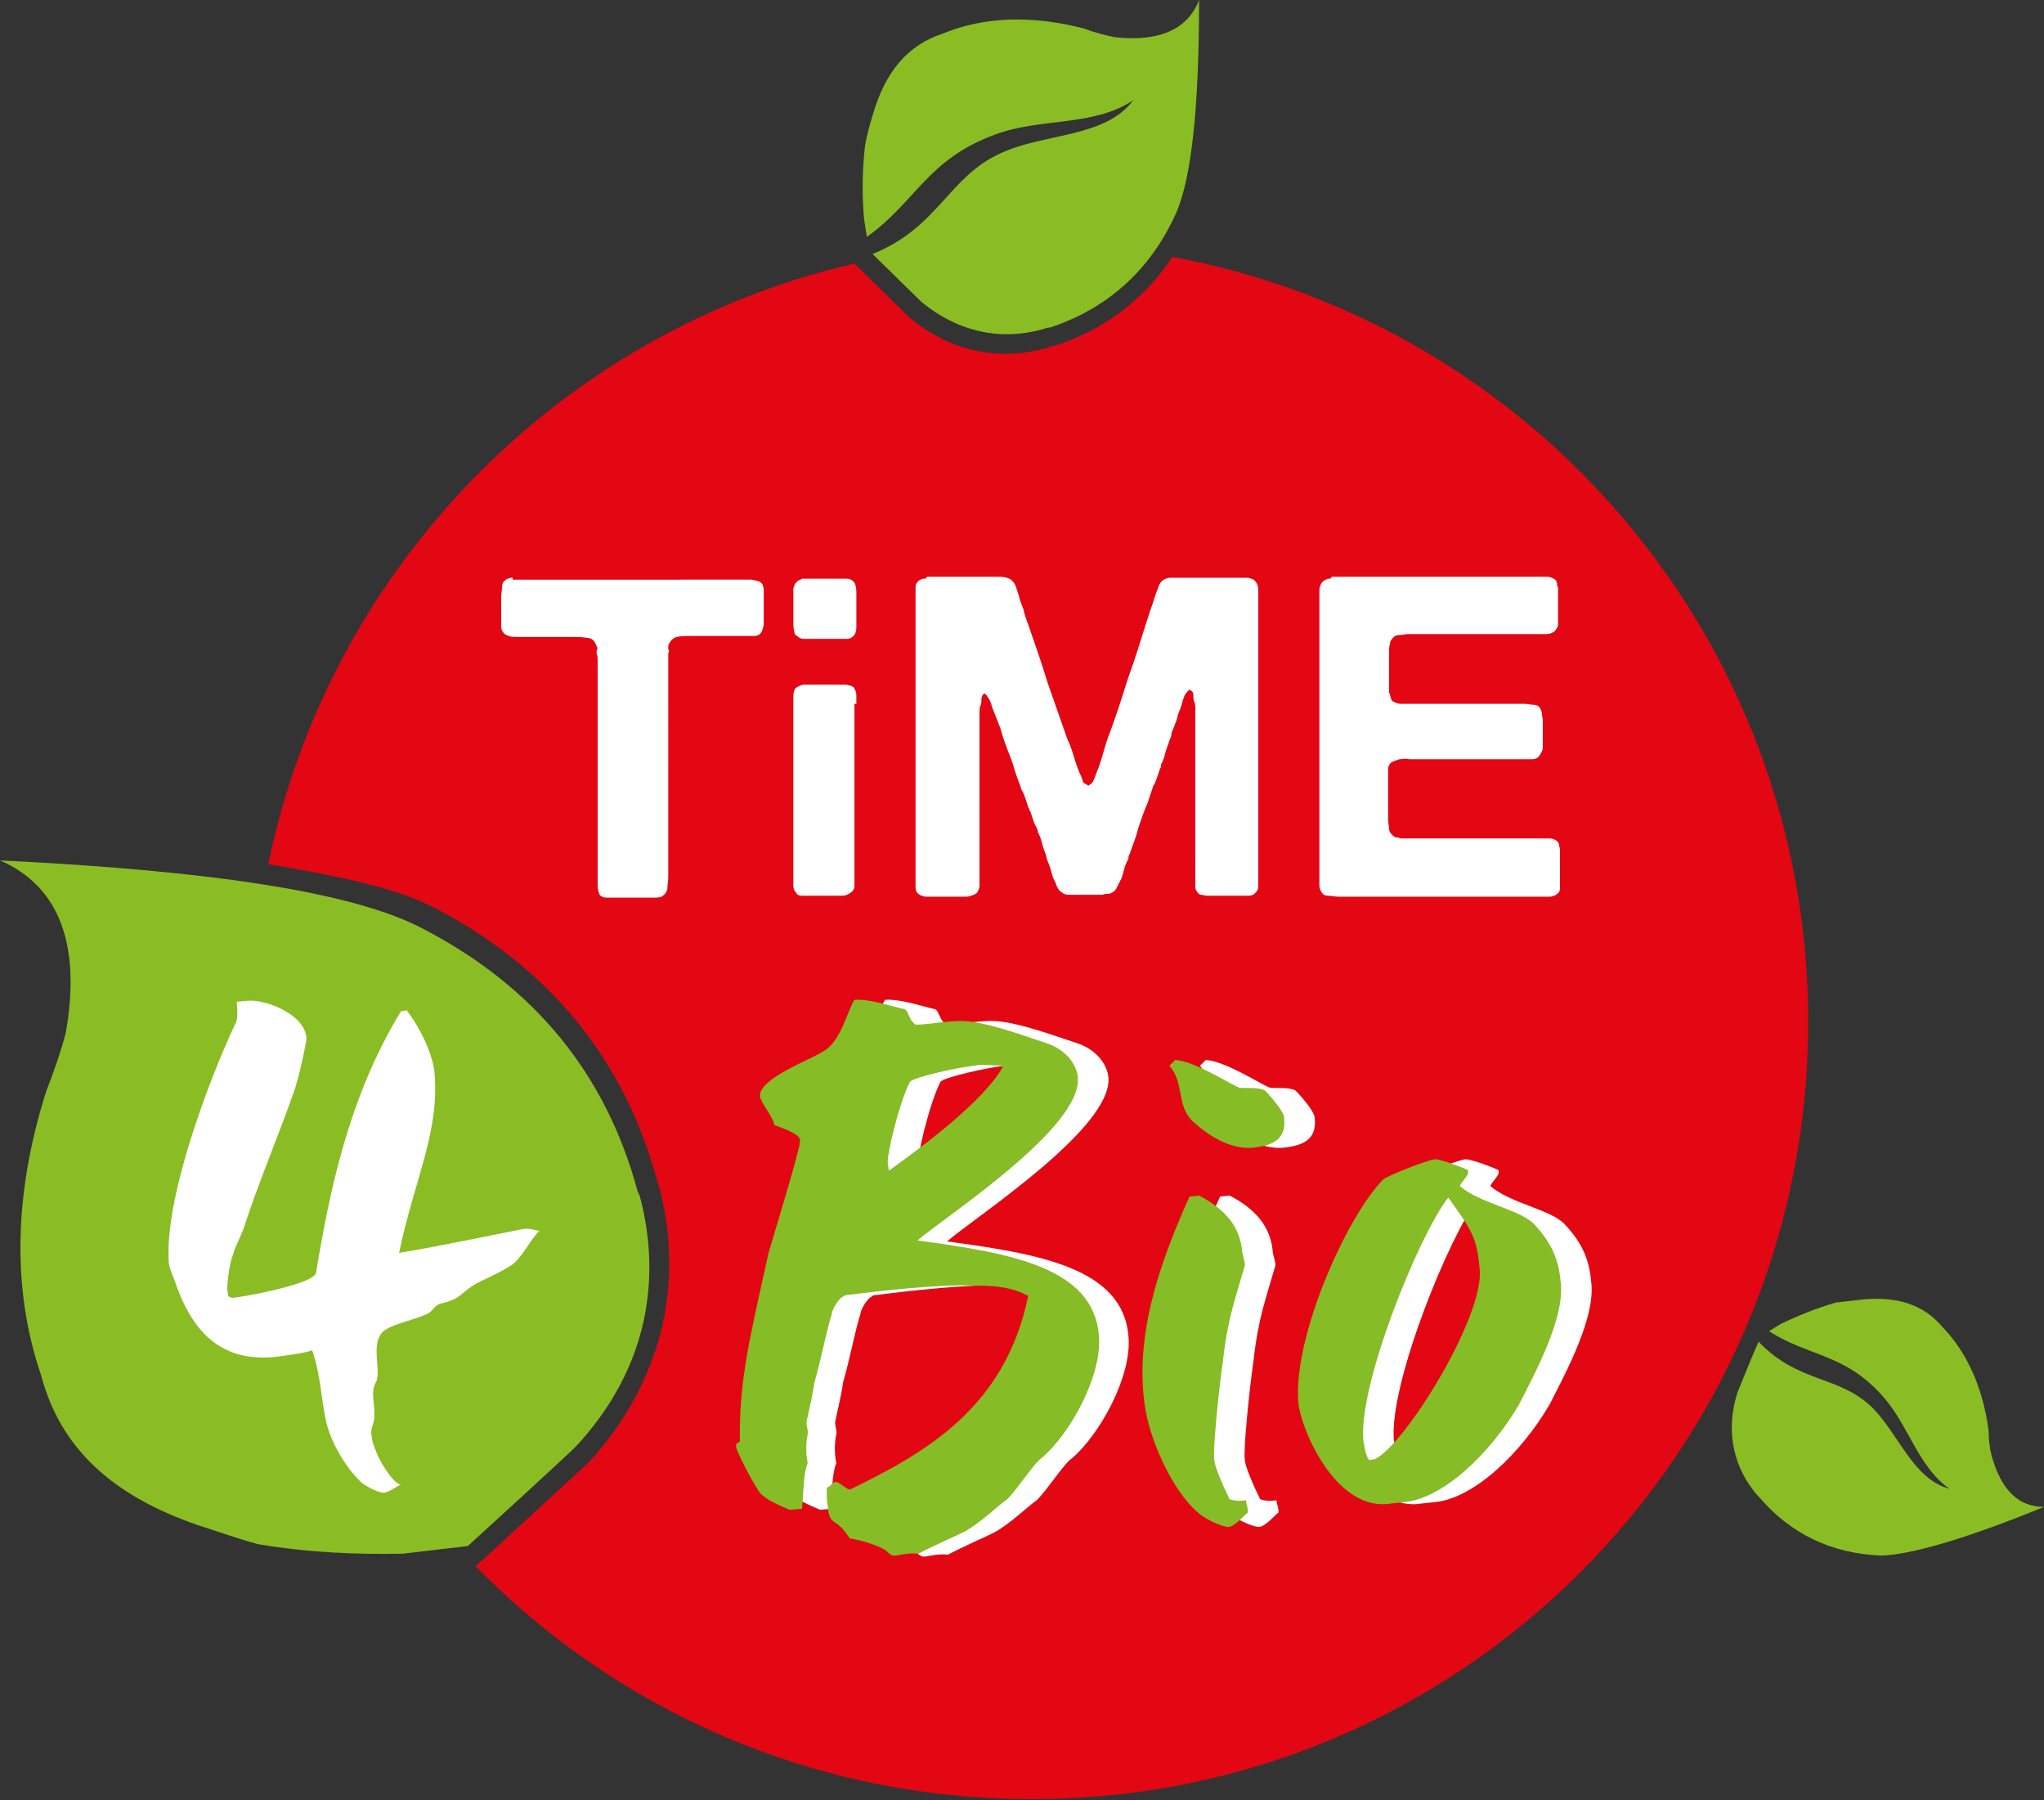
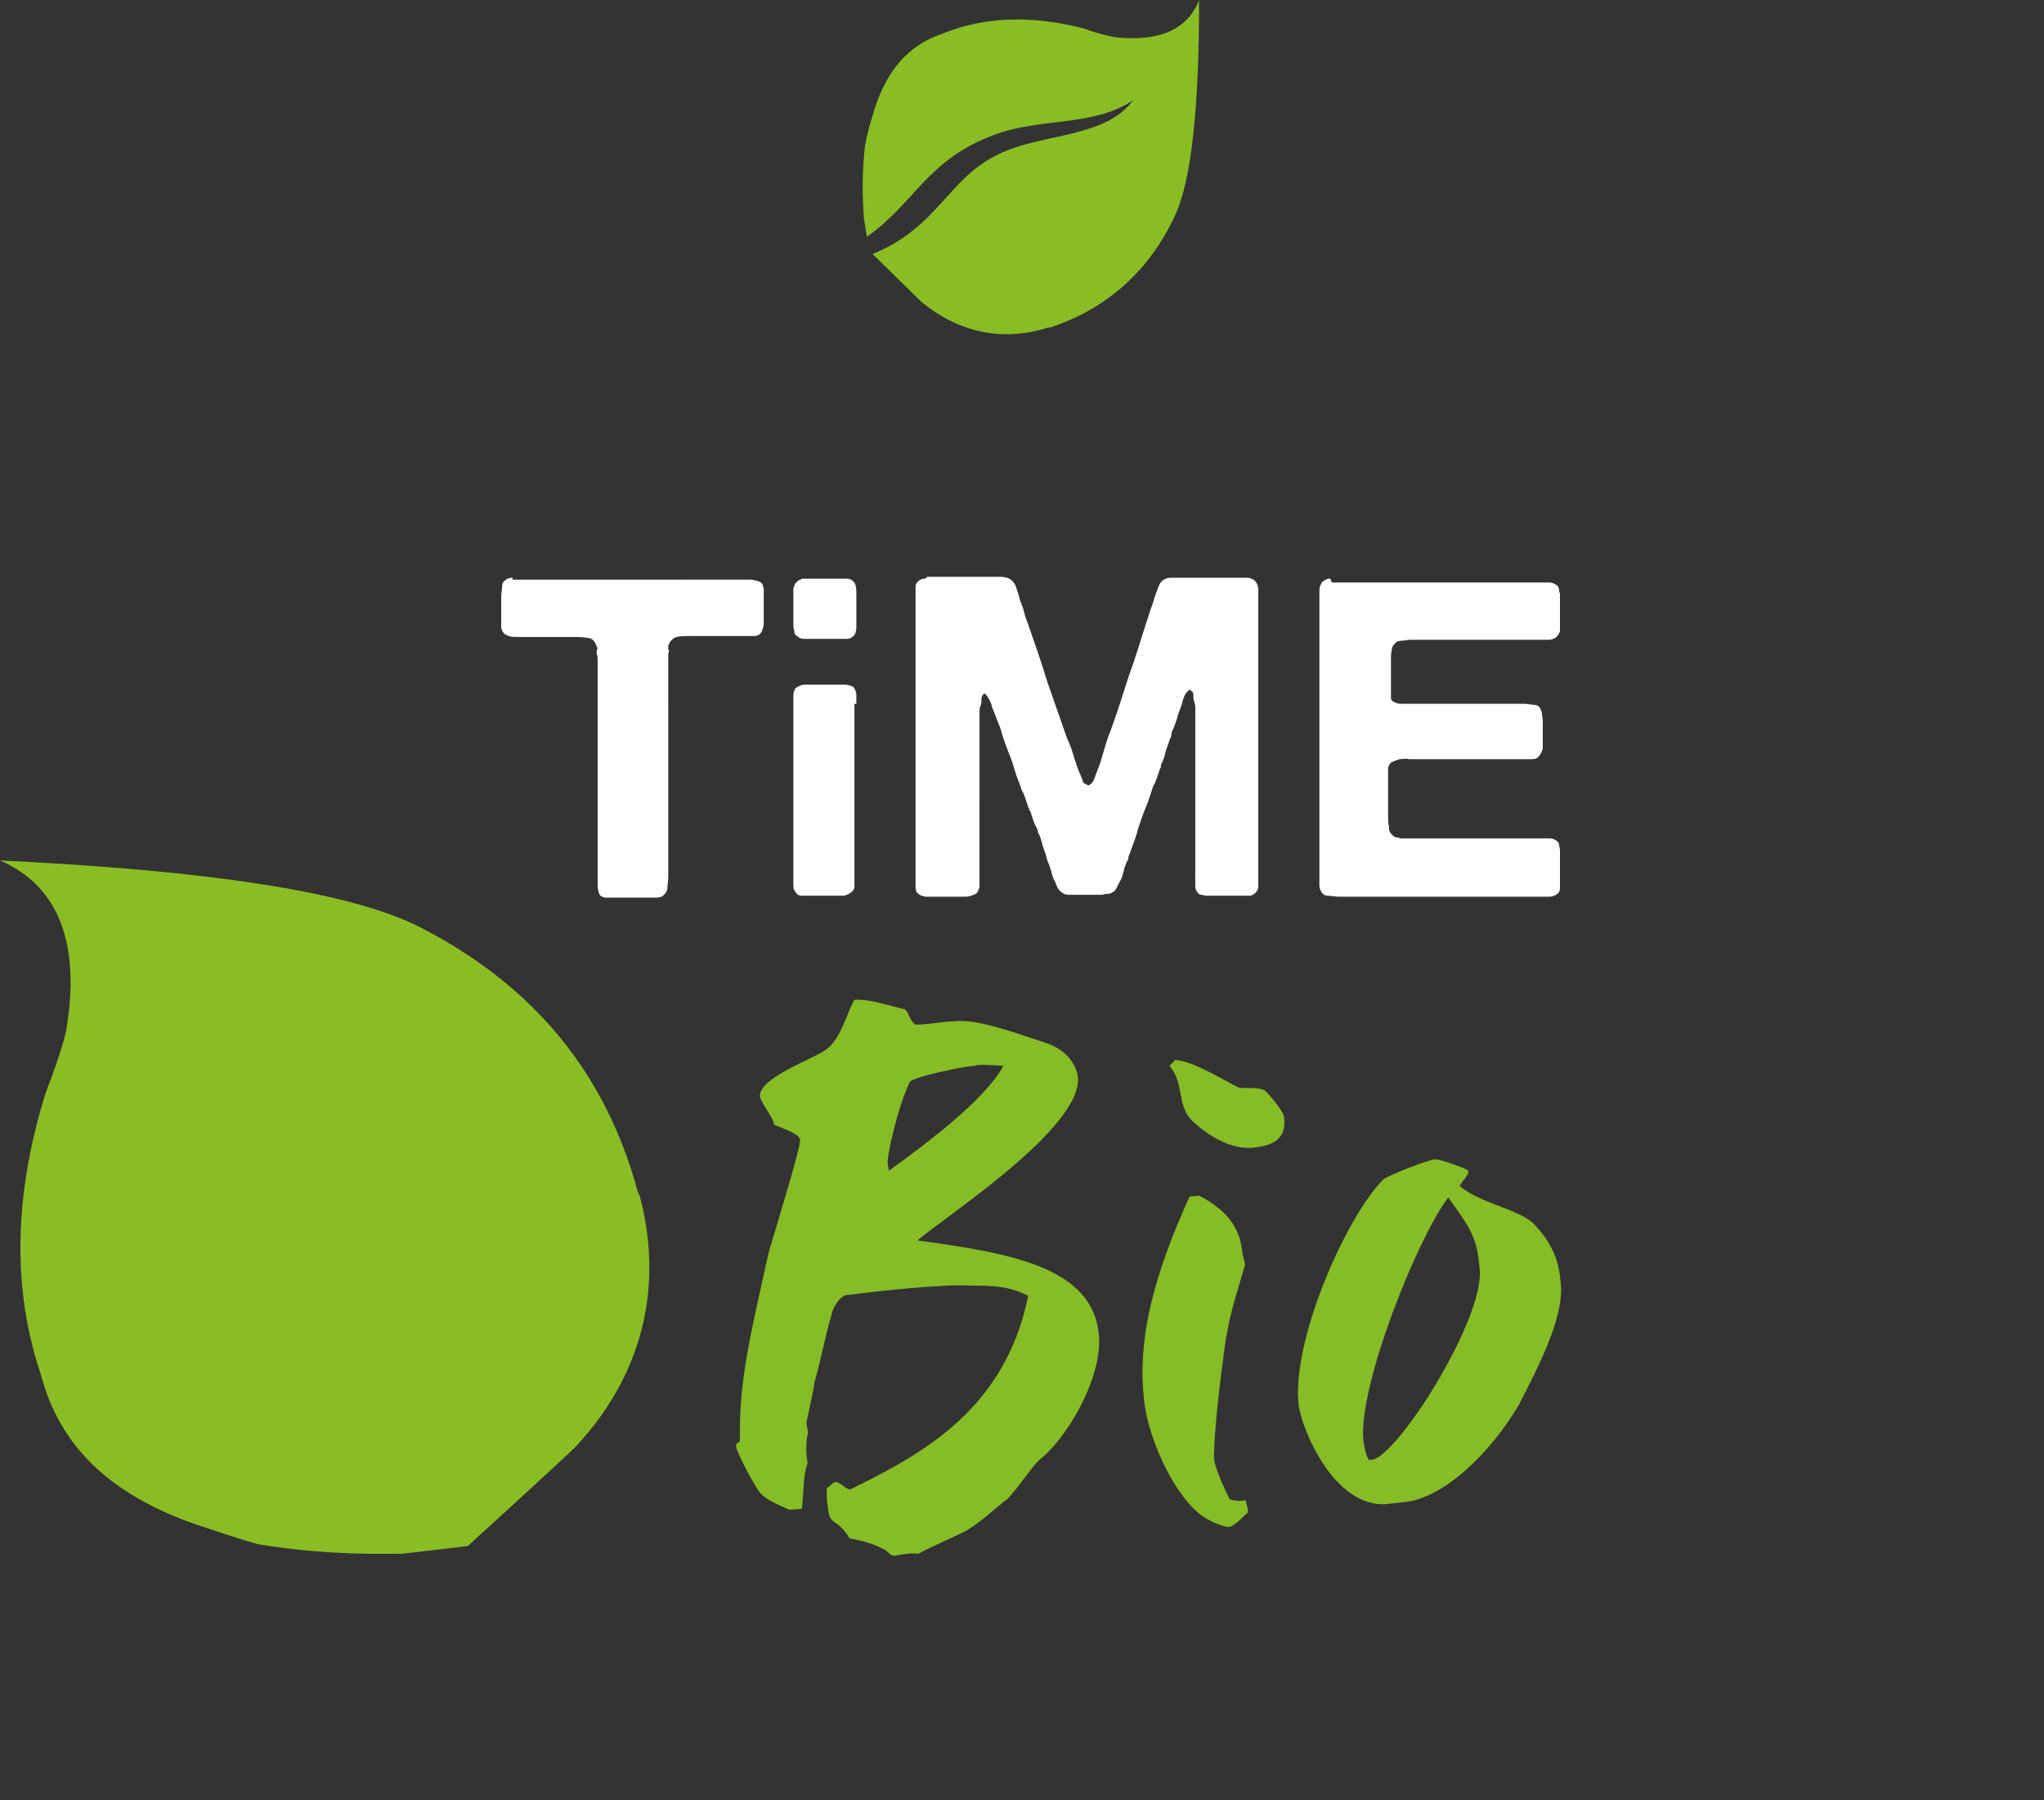
<svg xmlns="http://www.w3.org/2000/svg" id="Layer_1" x="0px" y="0px" viewBox="0 0 214.1 188.5" style="enable-background:new 0 0 214.1 188.5;" xml:space="preserve">
  <rect x="0" y="0" width="214.1" height="188.5" fill="#333333" stroke="none" />
  <style type="text/css">	.st0{fill:#E30613;}	.st1{fill:#FFFFFF;}	.st2{fill:#86BC25;}	.st3{fill:#8ABD24;}</style>
-   <path class="st0" d="M26.5,107c0,19.5,6.9,37.5,18.3,51.5l2.3-0.3c2.1-1.9,8.2-7.5,10.2-9.4c7.6-8.4,7.3-17,5.8-22.9l-0.1-0.2  c-3-11.3-10-19.8-20.7-25.3c-3.2-1.7-8.3-3-15.2-4.1C26.7,99.8,26.5,103.4,26.5,107 M119.3,26.3c-3.7-0.5-7.5-0.8-11.3-0.8  c-5,0-9.9,0.5-14.7,1.3c1.4,1.3,3.3,3.2,4,4c4.5,3.7,9.1,3.4,12,2.4l0.1,0C113.5,31.9,116.8,29.6,119.3,26.3 M189.4,107  c0-39.9-28.7-73.1-66.6-80.1c-3,4.5-7.1,7.6-12.3,9.3l-0.1,0c-5.4,1.8-10.8,0.7-15.2-3l-0.1-0.1c-1.2-1.2-5.6-5.5-5.6-5.5l0,0  c-30.8,7.1-55,31.8-61.4,62.9c6.9,1.1,13,2.5,16.2,4c0.3,0.1,0.6,0.3,0.9,0.4c12.3,6.3,20.3,16.1,23.7,29l0.1,0.2  c2.8,10.5,0.2,20.7-7.2,28.9l-0.2,0.2c-2.4,2.2-11.1,10.2-11.1,10.2l-0.7,0.6c14.8,15.1,35.4,24.4,58.2,24.4  C153,188.5,189.4,152,189.4,107" />
-   <path class="st1" d="M158.2,133c0.4,5-7.9,18.4-11,19.8l-0.6,0.1c-0.4-0.6-0.5-1.5-0.6-2.1c-0.5-5.9,5.8-21.4,8.9-25.4  C157.4,129,157.9,129.7,158.2,133 M166.7,134.5c-0.2-2.4-0.8-4.2-2.9-6.4c-1.6-1.5-5.6-2.1-7.7-3.9c0.2-0.5,1.2-1.3,0.8-1.7  c-0.4-0.2-2.7-1.1-3.4-1.1c-0.9,0.1-4.9,1.7-5.4,2.1c-3.8,3.8-9.5,16.5-8.9,23.4c0.2,2.5,3.7,11.1,9.3,10.6c0.7-0.1,1-0.1,1.8-0.2  c4.1-0.4,9-5.1,12-10.2C164.2,143.4,167,138.1,166.7,134.5 M137.7,117c0-0.5-1.2-2-2-2.8c-0.7-0.4-2.1-0.2-2.7-0.3  c-1-0.4-4.7-2.8-6.7-2.9l-0.6,0.6c1.6,1.9,0.7,4.1,2.4,5.8c2.2,2,4.3,2.9,6.2,2.8C136.4,120,138,119.4,137.7,117 M133.3,130.9  c-0.2-1.7-1-3.9-4.5-5.7l-1,0.1c-3.3,7.3-5.7,14.6-4.7,21.8c0.4,3.2,2.7,8.9,5.7,11.4c0.7,0.6,2.4,1.4,3.1,1.4  c0.7-0.1,1.6-1.2,2-1.5c0.1-0.3-0.2-1-0.2-1.3c-0.5,0.1-1.1,0.1-1.7-0.1c-0.7-1.4-1.6-3.5-1.6-4.1c-0.2-0.6,0.4-7,0.9-10.4  c0.5-4.5,1.3-6.5,2.3-10C133.6,132,133.3,131.4,133.3,130.9 M108.3,111.6c-1.9,3.6-8.4,8.4-12,11l-0.1-0.7c-0.2-0.6,1.1-6.2,2.3-8.6  c0.3-0.5,5.4-1.6,6.8-1.7C105.9,111.4,107.4,111.6,108.3,111.6 M116.1,112.8c-0.1-1-0.9-2.8-3.4-3.6c-2.7-0.9-5.5-1.9-7.7-2.2  c-2-0.3-4.1,0.3-5.9,0.3c-0.7-0.5-0.7-1.3-1.1-1.6c-1.7-0.4-3.7-1.1-5.3-1c-0.8,1.3-1.4,4.2-3.1,5.3c-1.5,1-6.9,2.9-6.8,4.8  c0.1,0.7,1.4,2.2,1.5,3c1.3,0.5,2.7,1,2.7,1.6c0.1,0.6-2.2,8.1-3.3,11.8c-1.9,8.7-3.1,13.2-3,19.7c-0.1,0.3-0.4,0-0.4,0.6  c0.1,0.6,1.5,3.3,2.4,4.7c0.7,0.9,2.3,1.5,3.2,1.9l1.1-0.1c0.2-1.7,0.1-3.5,0.6-4.8c-0.2-0.9-0.2-2.1,0-3c0.1-0.4-0.2-1-0.1-1.4  c0.3-1.4,0.7-3.1,0.8-4c0.7-2.4,1.3-5.6,1.8-7.1c0.1-0.7,0.6-1.4,1-1.8c0.3-0.1,0.2-0.3,0.8-0.3c0.7-0.1,7.8-1,11.8-1  c2.3,0.1,4.5-0.2,7,1.1c-2.3,11.9-10.6,16.5-18.6,20.4c-0.6-0.2-1.1-0.9-1.6-0.8c-0.3,0.2-0.5,0.5-0.8,0.6c0,1,0,1.4,0.1,1.9  c0.2,2.3,0.8,1,2.3,3.4c1.3,0.2,2.8,0.7,3.5,1.1c0.4,0.1,0.7,0.8,1.3,0.7c0.7-0.1,1.4-0.3,2.4-0.2c1.7-0.9,3.6-1.7,4.8-2.3  c1.7-0.9,3.6-2.8,4.5-3.4c1.2-1.2,2.8-3.8,3.7-4.4c2.9-2.5,6.3-8.6,5.9-12.8c-0.6-7.1-9.3-8.6-19-9.9  C102.2,127.4,116.6,118.1,116.1,112.8" />
  <path class="st2" d="M155,133c0.4,5-7.9,18.4-11,19.8l-0.6,0.1c-0.4-0.6-0.5-1.5-0.6-2.1c-0.5-5.9,5.8-21.4,8.9-25.4  C154.3,129,154.7,129.7,155,133 M163.5,134.5c-0.2-2.4-0.8-4.2-2.9-6.4c-1.6-1.5-5.6-2.1-7.7-3.9c0.2-0.5,1.2-1.3,0.8-1.7  c-0.4-0.2-2.7-1.1-3.4-1.1c-0.9,0.1-4.9,1.7-5.4,2.1c-3.8,3.8-9.5,16.5-8.9,23.4c0.2,2.5,3.7,11.1,9.3,10.6c0.7-0.1,1-0.1,1.8-0.2  c4.1-0.4,9-5.1,12-10.2C161,143.4,163.8,138.1,163.5,134.5 M134.5,117c0-0.5-1.2-2-2-2.8c-0.7-0.4-2.1-0.2-2.7-0.3  c-1-0.4-4.7-2.8-6.7-2.9l-0.6,0.6c1.6,1.9,0.7,4.1,2.4,5.8c2.2,2,4.3,2.9,6.2,2.8C133.2,120,134.8,119.4,134.5,117 M130.1,130.9  c-0.2-1.7-1-3.9-4.5-5.7l-1,0.1c-3.3,7.3-5.7,14.6-4.7,21.8c0.4,3.2,2.7,8.9,5.7,11.4c0.7,0.6,2.4,1.4,3.1,1.4  c0.7-0.1,1.6-1.2,2-1.5c0.1-0.3-0.2-1-0.2-1.3c-0.5,0.1-1.1,0.1-1.7-0.1c-0.7-1.4-1.6-3.5-1.6-4.1c-0.2-0.6,0.4-7,0.9-10.4  c0.5-4.5,1.3-6.5,2.3-10C130.4,132,130.1,131.4,130.1,130.9 M105.1,111.6c-1.9,3.6-8.4,8.4-12,11l-0.1-0.7c-0.2-0.6,1.1-6.2,2.3-8.6  c0.3-0.5,5.4-1.6,6.8-1.7C102.7,111.4,104.2,111.6,105.1,111.6 M112.9,112.8c-0.1-1-0.9-2.8-3.4-3.6c-2.7-0.9-5.5-1.9-7.7-2.2  c-2-0.3-4.1,0.3-5.9,0.3c-0.7-0.5-0.7-1.3-1.1-1.6c-1.7-0.4-3.7-1.1-5.3-1c-0.8,1.3-1.4,4.2-3.1,5.3c-1.5,1-6.9,2.9-6.8,4.8  c0.1,0.7,1.4,2.2,1.5,3c1.3,0.5,2.7,1,2.7,1.6c0.1,0.6-2.2,8.1-3.3,11.8c-1.9,8.7-3.1,13.2-3,19.7c-0.1,0.3-0.4,0-0.4,0.6  c0.1,0.6,1.5,3.3,2.4,4.7c0.7,0.9,2.3,1.5,3.2,1.9L84,158c0.2-1.7,0.1-3.5,0.6-4.8c-0.2-0.9-0.2-2.1,0-3c0.1-0.4-0.2-1-0.1-1.4  c0.3-1.4,0.7-3.1,0.8-4c0.7-2.4,1.3-5.6,1.8-7.1c0.1-0.7,0.6-1.4,1-1.8c0.3-0.1,0.2-0.3,0.8-0.3c0.7-0.1,7.8-1,11.8-1  c2.3,0.1,4.5-0.2,7,1.1C105.3,147.4,97,152.1,89,156c-0.6-0.2-1.1-0.9-1.6-0.8c-0.3,0.2-0.5,0.5-0.8,0.6c0,1,0,1.4,0.1,1.9  c0.2,2.3,0.8,1,2.3,3.4c1.3,0.2,2.8,0.7,3.5,1.1c0.4,0.1,0.7,0.8,1.3,0.7c0.7-0.1,1.4-0.3,2.4-0.2c1.7-0.9,3.6-1.7,4.8-2.3  c1.7-0.9,3.6-2.8,4.5-3.4c1.2-1.2,2.8-3.8,3.7-4.4c2.9-2.5,6.3-8.6,5.9-12.8c-0.6-7.1-9.3-8.6-19-9.9  C99,127.4,113.4,118.1,112.9,112.8" />
  <path class="st3" d="M6.9,108.1c1.6-9.2-0.7-15.3-6.9-18c22.6,1.1,37.1,3.4,44.2,7.1c11.8,6.1,19.3,15.3,22.6,27.6l0.1,0.2l0.1,0.2  c2.2,8.2,1.2,17.8-6.7,26.3c-2.4,2.3-11.3,10.4-11.3,10.4l-6.8,0.8c-4.7,0.1-9.8-0.1-15.2-1c-2.2-0.6-4.4-1.4-6.3-2  c-9-3.1-14.4-8.1-16.4-15.7c-3.1-9.1-2.8-19.1,0.5-29.6C5.6,112.3,6.4,110.1,6.9,108.1" />
  <path class="st3" d="M125.6,0c-1.2,3.1-4.2,4.4-8.8,3.9c-1-0.2-2.2-0.5-3.2-0.9c-5.4-1.4-10.4-1.3-14.8,0.5c-3.7,1.2-6.1,4-7.4,8.6  c-0.3,0.9-0.6,2.1-0.8,3.2c-0.3,2.7-0.3,5.2-0.1,7.6l0.3,1.9c5.1-3.6,6.3-8.1,13.4-10.7c4.8-1.8,10.3-0.8,14.5-3.6  c-3,4-9.4,3.4-14,5.6c-5.4,2.5-6.4,7.7-13.3,10.5c1.1,1.1,4.1,4,5.1,5c4.5,3.7,9.3,4,13.3,2.7l0.1,0l0.1,0c6-2,10.5-6,13.2-12  C124.8,18.6,125.6,11.3,125.6,0" />
-   <path class="st3" d="M214.1,157.8c-2.7,0-4.5-1.8-5.5-5.4c-0.2-0.8-0.3-1.7-0.3-2.6c-0.6-4.4-2.2-8.1-4.8-10.8  c-2-2.4-4.8-3.3-8.6-2.9c-0.8,0.1-1.7,0.2-2.6,0.3c-2.1,0.6-4,1.4-5.7,2.2l-1.3,0.8c4.2,2.7,7.9,2.3,11.9,6.8c2.7,3,3.7,7.4,7,9.7  c-3.9-1-5.4-6-8.3-8.7c-3.5-3.2-7.6-2.4-11.7-6.7c-0.5,1.1-1.8,4.3-2.2,5.3c-1.4,4.4-0.2,8.1,2,10.7l0.1,0.1l0.1,0.1  c3.3,3.9,7.6,6,12.9,6.2C200.1,162.8,205.8,161.2,214.1,157.8" />
-   <path class="st1" d="M56.5,128.9c-0.5-0.1-1.1-0.3-1.7-0.2c-0.6,0.1-9.2,1.9-13,2.5c1.6-7.7,4.3-12.7,3.7-19  c-0.2-1.7-1.3-4.3-2.9-6.4l-0.6,0.1c-5.5,9-7.5,19-8.9,27.4c-0.2,1.1-7,2.4-8,2.5c-0.6,0.1-0.9,0.2-1.2-0.1l-0.1-0.7  c0-0.6,0.2-2.6,0.6-3.6c0.2-0.8,0.8-1.9,1.1-2.7c1.5-4.7,3.7-9.8,5.4-14.7c0.5-1.6,1.2-4.8,1.2-5.3c-0.2-2.6-4.5-4.1-6.2-3.9  l-1.1,0.1c0.1,1.1,0.1,2-0.2,2.4c-2.9,6.2-7.5,18.6-6.9,25.1c0.1,0.6,0.6,1.6,0.8,2.3c1.9,5.2,5,7.9,10.3,7.4  c0.7-0.1,3.2-0.4,3.9-0.7c1,2.8,1,6.3,1.7,8.3c0.6,1.9,1.9,4,3.3,5.4c0.5,0.5,2,1.3,2.6,1.2c0.6-0.1,1.4-0.8,1.7-0.8  c-1.1-0.3-3-3.6-3.1-5.3c-0.1-0.6,0.3-1.2,0.3-1.7c0.1-1.1-0.2-2.1-0.1-2.8c0-0.6,0.4-1.1,0.4-1.3c0.3-1.4-0.7-4,0.8-5.1  c1.2-0.8,3.3-1.1,4.6-1.8c0.4-0.2,0.7-0.9,1.3-1c2.2-0.5,2.1-1.2,3.7-2.1c1.2-0.6,2.8-1.3,3.8-2C54.9,131.4,55.6,129.7,56.5,128.9" />
-   <path class="st1" d="M139.3,60.6c-0.1,0-0.1,0-0.2,0c-0.3,0.1-0.6,0.3-0.7,0.5c-0.1,0.2-0.2,0.4-0.2,0.7v0.8v2.9v10.2v12.7v3.4v0.9  c0,0.3,0.1,0.5,0.2,0.7c0.2,0.3,0.4,0.4,0.7,0.4c0.3,0,0.7,0.1,1.1,0.1h3.7h13.9h3.5h1c0.3,0,0.5-0.1,0.7-0.2  c0.3-0.2,0.4-0.4,0.4-0.7c0-0.3,0-0.7,0-1.1v-2.2c0-0.3,0-0.5,0-0.7c0-0.2-0.1-0.4-0.1-0.6c-0.1-0.3-0.3-0.4-0.5-0.5  c-0.2-0.1-0.4-0.1-0.6-0.1h-0.7H159h-8.8h-2c-0.2,0-0.3,0-0.5,0c-0.2,0-0.4,0-0.5,0h-0.5c-0.2-0.1-0.3-0.1-0.4-0.1  c-0.1,0-0.3-0.1-0.4-0.2c-0.2-0.2-0.4-0.4-0.4-0.7c0-0.3-0.1-0.6-0.1-1v-2.6v-1.8v-0.5c0-0.2,0-0.3,0-0.5c0.1-0.3,0.2-0.5,0.4-0.6  c0.2-0.1,0.5-0.2,0.8-0.3c0.3,0,0.6-0.1,1,0c0.3,0,0.7,0,1.1,0h9.1c0.2,0,0.5,0,0.8,0c0.3,0,0.7,0,1,0s0.6,0,0.9,0  c0.3,0,0.5-0.1,0.6-0.2c0.2-0.2,0.3-0.4,0.4-0.6c0.1-0.2,0.1-0.3,0.1-0.6v-0.7c0-0.3,0-0.5,0-0.9c0-0.3,0-0.7,0-1  c0-0.3-0.1-0.6-0.1-0.9c-0.1-0.3-0.2-0.5-0.3-0.6c-0.1-0.1-0.3-0.2-0.6-0.2c-0.3,0-0.6-0.1-0.9-0.1c-0.3,0-0.6,0-1,0  c-0.3,0-0.6,0-0.8,0H150h-2.5c-0.3,0-0.5,0-0.8,0c-0.3,0-0.5-0.1-0.7-0.2c-0.2-0.1-0.3-0.2-0.3-0.4c-0.1-0.2-0.1-0.4-0.2-0.6v-1.4  v-2.7c0-0.4,0-0.7,0.1-1c0-0.3,0.2-0.5,0.4-0.7c0.1-0.1,0.3-0.2,0.6-0.2s0.6-0.1,0.9-0.1c0.3,0,0.7,0,1,0c0.3,0,0.6,0,0.9,0h8.5h3.2  h0.9c0.3,0,0.5-0.1,0.7-0.2c0.2-0.1,0.4-0.4,0.5-0.7c0-0.3,0-0.5,0-0.7c0-0.2,0-0.4,0-0.7c0-0.2,0-0.5,0-0.7c0-0.2,0-0.5,0-0.7  s0-0.5,0-0.7v-0.5c-0.1-0.1-0.1-0.2-0.1-0.4c0-0.1-0.1-0.2-0.1-0.3c-0.2-0.2-0.4-0.3-0.8-0.4c-0.3,0-0.7,0-1.1,0H157h-17.5  C139.4,60.6,139.3,60.6,139.3,60.6 M96.9,60.6c-0.1,0-0.1,0-0.2,0c-0.4,0.1-0.6,0.3-0.7,0.5c-0.1,0.1-0.1,0.3-0.1,0.5  c0,0.2,0,0.5,0,0.7v0.8v0.7v6.6v17.4v4.1c0,0.3,0,0.7,0,1c0,0.3,0.1,0.6,0.3,0.7c0.2,0.2,0.4,0.2,0.7,0.3c0.3,0,0.6,0,0.9,0h2.4  c0.3,0,0.5,0,0.8,0c0.3,0,0.5,0,0.7-0.1c0.3-0.1,0.6-0.2,0.7-0.4c0.1-0.2,0.2-0.4,0.2-0.6v-0.7v-2.3V77.3c0-0.3,0-0.7,0-1v-1  c0-0.2,0-0.5,0-0.7s0-0.5,0.1-0.7c0.1-0.2,0.1-0.4,0.1-0.7c0-0.2,0.1-0.4,0.2-0.5c0.1-0.1,0.2-0.1,0.2,0c0.1,0,0.1,0.1,0.2,0.2  c0.2,0.3,0.4,0.6,0.5,1.1c0.3,0.8,0.6,1.5,0.9,2.3c0.2,0.8,0.5,1.6,0.8,2.4c0.3,0.7,0.5,1.3,0.7,2c0.2,0.7,0.5,1.3,0.7,2  c0.2,0.3,0.3,0.6,0.4,0.9c0.1,0.3,0.2,0.6,0.3,0.9c0,0.1,0.1,0.1,0.1,0.2c0,0.1,0,0.2,0.1,0.2c0.1,0.3,0.2,0.6,0.3,0.9  c0.1,0.3,0.2,0.6,0.4,0.9c0,0.1,0.1,0.2,0.1,0.3c0,0.1,0,0.2,0.1,0.3c0.2,0.4,0.3,0.8,0.4,1.2c0.1,0.4,0.3,0.8,0.4,1.2l0.1,0.4  c0.2,0.4,0.3,0.8,0.4,1.1c0.1,0.4,0.2,0.8,0.4,1.1c0.1,0.3,0.2,0.5,0.3,0.7c0.1,0.2,0.3,0.4,0.5,0.5c0.1,0.1,0.3,0.2,0.6,0.2  c0.3,0,0.5,0,0.8,0s0.6,0,0.9,0c0.3,0,0.6,0,0.8,0h1.1c0.2-0.1,0.4-0.1,0.6-0.1c0.2,0,0.3-0.1,0.5-0.2c0.2-0.1,0.3-0.3,0.4-0.5  c0.1-0.2,0.2-0.4,0.3-0.6c0.2-0.3,0.3-0.7,0.4-1.1c0.1-0.4,0.2-0.7,0.4-1.1c0.1-0.1,0.1-0.2,0.1-0.3s0-0.2,0.1-0.3  c0.3-0.9,0.7-1.8,0.9-2.7c0.3-0.9,0.6-1.8,1-2.7c0.1-0.3,0.2-0.6,0.3-0.9c0.1-0.3,0.2-0.6,0.3-0.9c0.2-0.3,0.3-0.6,0.4-0.9  c0.1-0.3,0.2-0.6,0.3-0.9c0.1-0.1,0.1-0.2,0.1-0.3c0-0.1,0-0.2,0.1-0.3c0.2-0.4,0.3-0.8,0.4-1.2c0.1-0.4,0.3-0.8,0.4-1.2  c0.1-0.2,0.2-0.4,0.2-0.6c0-0.2,0.1-0.4,0.2-0.6c0.2-0.5,0.4-1,0.5-1.5c0.2-0.5,0.4-1,0.5-1.5c0.1-0.2,0.1-0.3,0.2-0.5  c0.1-0.2,0.2-0.3,0.3-0.4c0,0,0.1-0.1,0.1-0.1c0-0.1,0.1-0.1,0.2,0c0.2,0.1,0.3,0.2,0.3,0.5s0,0.5,0.1,0.7c0.1,0.3,0.1,0.5,0.1,0.8  c0,0.3,0,0.5,0,0.8v1.2c0,0.4,0,0.8,0,1.2v12V92v0.8c0,0.3,0.1,0.5,0.2,0.6c0.1,0.2,0.3,0.3,0.4,0.3c0.2,0,0.4,0.1,0.6,0.1h1.3h2.2  c0.3,0,0.7,0,0.9,0c0.3,0,0.5-0.1,0.7-0.3c0.2-0.2,0.3-0.4,0.3-0.7c0-0.3,0-0.7,0-1v-4.1V70.4v-7v-1.6c0-0.5-0.2-0.9-0.5-1.1  c-0.2-0.1-0.4-0.2-0.7-0.2h-0.9h-3.2h-3h-0.9c-0.3,0-0.5,0.1-0.7,0.2c-0.3,0.2-0.4,0.4-0.5,0.6c-0.1,0.3-0.2,0.5-0.3,0.8  c-0.2,0.5-0.3,1-0.5,1.5c-0.2,0.5-0.3,1-0.5,1.5c-0.6,1.9-1.2,3.9-1.9,5.8c-0.6,1.9-1.2,3.8-1.9,5.7c-0.3,0.7-0.5,1.4-0.7,2.1  c-0.2,0.7-0.4,1.4-0.7,2.1c-0.1,0.3-0.2,0.5-0.3,0.8c-0.1,0.3-0.3,0.5-0.5,0.6c-0.1,0.1-0.1,0.1-0.2,0c-0.1,0-0.1-0.1-0.2-0.1  c-0.2-0.1-0.3-0.2-0.3-0.4c-0.1-0.2-0.1-0.3-0.2-0.5c-0.3-0.6-0.5-1.3-0.7-1.9c-0.2-0.7-0.4-1.3-0.7-1.9c-0.7-2-1.4-4-2.1-6  c-0.6-2-1.3-4-2-6c-0.2-0.5-0.4-1.1-0.5-1.6c-0.2-0.5-0.4-1-0.5-1.5c-0.1-0.3-0.2-0.6-0.3-0.9c-0.1-0.3-0.3-0.5-0.5-0.7  c-0.3-0.2-0.7-0.3-1.2-0.3h-1.5h-6.1C97,60.6,96.9,60.6,96.9,60.6 M89.7,73.7c0-0.3,0-0.6,0-0.9c0-0.3-0.1-0.5-0.2-0.7  c-0.1-0.2-0.2-0.2-0.4-0.3c-0.2,0-0.3-0.1-0.5-0.1h-0.4c-0.2,0-0.4,0-0.6,0c-0.2,0-0.4,0-0.6,0h-2.3c-0.1,0-0.1,0-0.3,0  c-0.1,0-0.2,0-0.3,0c-0.3,0.1-0.6,0.2-0.8,0.4c-0.1,0.2-0.2,0.4-0.2,0.8v0.9v17.8c0,0.4,0,0.7,0,1.1s0.1,0.6,0.3,0.8  c0.1,0.2,0.3,0.3,0.6,0.3c0.3,0,0.5,0,0.8,0h2.6c0.3,0,0.5,0,0.7,0c0.2,0,0.4,0,0.6-0.1c0.5-0.2,0.8-0.5,0.8-0.9c0-0.4,0-1,0-1.6  V73.7z M88.7,60.6c-0.3,0-0.6,0-0.9,0h-3.4c-0.1,0-0.1,0-0.2,0c-0.1,0-0.2,0-0.2,0c-0.1,0.1-0.2,0.1-0.4,0.2  c-0.1,0.1-0.2,0.2-0.3,0.3c-0.1,0.2-0.1,0.3-0.2,0.5c0,0.2,0,0.4,0,0.7c0,0.3,0,1.5,0,1.9s0,0.7,0,1s0,0.6,0.1,0.9  c0,0.3,0.1,0.4,0.3,0.5c0.2,0.2,0.4,0.3,0.7,0.3c0.3,0,0.6,0,0.9,0h2.6c0.3,0,0.7,0,1,0c0.3,0,0.5-0.1,0.7-0.3  c0.2-0.2,0.3-0.5,0.3-0.9v-1.3V62c0-0.5-0.1-0.9-0.3-1.1C89.2,60.7,89,60.6,88.7,60.6 M53.7,60.5h-0.2c-0.3,0.1-0.4,0.1-0.5,0.2  c-0.3,0.2-0.4,0.4-0.4,0.7c0,0.3-0.1,0.7-0.1,1.1v2.3c0,0.3,0,0.5,0,0.8c0,0.3,0.1,0.5,0.2,0.6c0.1,0.2,0.3,0.3,0.6,0.4  c0.2,0.1,0.6,0.1,1,0.1c0.4,0,0.8,0,1.1,0h4.4c0.7,0,1.2,0,1.7,0.1c0.5,0,0.8,0.3,1,0.9c0.1,0.1,0.1,0.3,0,0.4c0,0.1,0,0.3,0,0.4  c0.1,0.2,0.1,0.4,0.1,0.6c0,0.2,0,0.5,0,0.7v4v13v4.7v1.2c0,0.4,0.1,0.7,0.2,1c0.2,0.2,0.4,0.3,0.7,0.3c0.3,0,0.6,0,1,0h3.2h0.8  c0.3,0,0.5,0,0.8-0.1c0.3-0.2,0.5-0.4,0.6-0.8c0-0.4,0.1-0.8,0.1-1.3v-4.4V73.8v-4.2c0-0.2,0-0.4,0-0.6c0-0.2,0-0.4,0-0.6  c0.1-0.2,0.1-0.3,0-0.4c0-0.1,0-0.3,0-0.4c0.2-0.5,0.5-0.8,0.9-0.9s1-0.1,1.6-0.1h4.8c0.7,0,1.2,0,1.7,0c0.5,0,0.8-0.3,0.9-0.8  c0.1-0.2,0.1-0.4,0.1-0.6c0-0.2,0-0.4,0-0.6v-1.8v-0.5c0-0.2,0-0.3,0-0.4v-0.2c0-0.2-0.1-0.3-0.1-0.4c0-0.1-0.1-0.2-0.2-0.3  c-0.3-0.2-0.6-0.2-1-0.3c-0.4,0-0.8,0-1.2,0h-4.8H53.7z" />
+   <path class="st1" d="M139.3,60.6c-0.1,0-0.1,0-0.2,0c-0.3,0.1-0.6,0.3-0.7,0.5c-0.1,0.2-0.2,0.4-0.2,0.7v0.8v2.9v10.2v12.7v3.4v0.9  c0,0.3,0.1,0.5,0.2,0.7c0.2,0.3,0.4,0.4,0.7,0.4c0.3,0,0.7,0.1,1.1,0.1h3.7h13.9h3.5h1c0.3,0,0.5-0.1,0.7-0.2  c0.3-0.2,0.4-0.4,0.4-0.7c0-0.3,0-0.7,0-1.1v-2.2c0-0.3,0-0.5,0-0.7c0-0.2-0.1-0.4-0.1-0.6c-0.1-0.3-0.3-0.4-0.5-0.5  c-0.2-0.1-0.4-0.1-0.6-0.1h-0.7H159h-8.8h-2c-0.2,0-0.3,0-0.5,0c-0.2,0-0.4,0-0.5,0h-0.5c-0.2-0.1-0.3-0.1-0.4-0.1  c-0.1,0-0.3-0.1-0.4-0.2c-0.2-0.2-0.4-0.4-0.4-0.7c0-0.3-0.1-0.6-0.1-1v-2.6v-1.8v-0.5c0-0.2,0-0.3,0-0.5c0.1-0.3,0.2-0.5,0.4-0.6  c0.2-0.1,0.5-0.2,0.8-0.3c0.3,0,0.6-0.1,1,0c0.3,0,0.7,0,1.1,0h9.1c0.2,0,0.5,0,0.8,0c0.3,0,0.7,0,1,0s0.6,0,0.9,0  c0.3,0,0.5-0.1,0.6-0.2c0.2-0.2,0.3-0.4,0.4-0.6c0.1-0.2,0.1-0.3,0.1-0.6v-0.7c0-0.3,0-0.5,0-0.9c0-0.3,0-0.7,0-1  c0-0.3-0.1-0.6-0.1-0.9c-0.1-0.3-0.2-0.5-0.3-0.6c-0.1-0.1-0.3-0.2-0.6-0.2c-0.3,0-0.6-0.1-0.9-0.1c-0.3,0-0.6,0-1,0  c-0.3,0-0.6,0-0.8,0H150h-2.5c-0.3,0-0.5,0-0.8,0c-0.3,0-0.5-0.1-0.7-0.2c-0.2-0.1-0.3-0.2-0.3-0.4v-1.4  v-2.7c0-0.4,0-0.7,0.1-1c0-0.3,0.2-0.5,0.4-0.7c0.1-0.1,0.3-0.2,0.6-0.2s0.6-0.1,0.9-0.1c0.3,0,0.7,0,1,0c0.3,0,0.6,0,0.9,0h8.5h3.2  h0.9c0.3,0,0.5-0.1,0.7-0.2c0.2-0.1,0.4-0.4,0.5-0.7c0-0.3,0-0.5,0-0.7c0-0.2,0-0.4,0-0.7c0-0.2,0-0.5,0-0.7c0-0.2,0-0.5,0-0.7  s0-0.5,0-0.7v-0.5c-0.1-0.1-0.1-0.2-0.1-0.4c0-0.1-0.1-0.2-0.1-0.3c-0.2-0.2-0.4-0.3-0.8-0.4c-0.3,0-0.7,0-1.1,0H157h-17.5  C139.4,60.6,139.3,60.6,139.3,60.6 M96.9,60.6c-0.1,0-0.1,0-0.2,0c-0.4,0.1-0.6,0.3-0.7,0.5c-0.1,0.1-0.1,0.3-0.1,0.5  c0,0.2,0,0.5,0,0.7v0.8v0.7v6.6v17.4v4.1c0,0.3,0,0.7,0,1c0,0.3,0.1,0.6,0.3,0.7c0.2,0.2,0.4,0.2,0.7,0.3c0.3,0,0.6,0,0.9,0h2.4  c0.3,0,0.5,0,0.8,0c0.3,0,0.5,0,0.7-0.1c0.3-0.1,0.6-0.2,0.7-0.4c0.1-0.2,0.2-0.4,0.2-0.6v-0.7v-2.3V77.3c0-0.3,0-0.7,0-1v-1  c0-0.2,0-0.5,0-0.7s0-0.5,0.1-0.7c0.1-0.2,0.1-0.4,0.1-0.7c0-0.2,0.1-0.4,0.2-0.5c0.1-0.1,0.2-0.1,0.2,0c0.1,0,0.1,0.1,0.2,0.2  c0.2,0.3,0.4,0.6,0.5,1.1c0.3,0.8,0.6,1.5,0.9,2.3c0.2,0.8,0.5,1.6,0.8,2.4c0.3,0.7,0.5,1.3,0.7,2c0.2,0.7,0.5,1.3,0.7,2  c0.2,0.3,0.3,0.6,0.4,0.9c0.1,0.3,0.2,0.6,0.3,0.9c0,0.1,0.1,0.1,0.1,0.2c0,0.1,0,0.2,0.1,0.2c0.1,0.3,0.2,0.6,0.3,0.9  c0.1,0.3,0.2,0.6,0.4,0.9c0,0.1,0.1,0.2,0.1,0.3c0,0.1,0,0.2,0.1,0.3c0.2,0.4,0.3,0.8,0.4,1.2c0.1,0.4,0.3,0.8,0.4,1.2l0.1,0.4  c0.2,0.4,0.3,0.8,0.4,1.1c0.1,0.4,0.2,0.8,0.4,1.1c0.1,0.3,0.2,0.5,0.3,0.7c0.1,0.2,0.3,0.4,0.5,0.5c0.1,0.1,0.3,0.2,0.6,0.2  c0.3,0,0.5,0,0.8,0s0.6,0,0.9,0c0.3,0,0.6,0,0.8,0h1.1c0.2-0.1,0.4-0.1,0.6-0.1c0.2,0,0.3-0.1,0.5-0.2c0.2-0.1,0.3-0.3,0.4-0.5  c0.1-0.2,0.2-0.4,0.3-0.6c0.2-0.3,0.3-0.7,0.4-1.1c0.1-0.4,0.2-0.7,0.4-1.1c0.1-0.1,0.1-0.2,0.1-0.3s0-0.2,0.1-0.3  c0.3-0.9,0.7-1.8,0.9-2.7c0.3-0.9,0.6-1.8,1-2.7c0.1-0.3,0.2-0.6,0.3-0.9c0.1-0.3,0.2-0.6,0.3-0.9c0.2-0.3,0.3-0.6,0.4-0.9  c0.1-0.3,0.2-0.6,0.3-0.9c0.1-0.1,0.1-0.2,0.1-0.3c0-0.1,0-0.2,0.1-0.3c0.2-0.4,0.3-0.8,0.4-1.2c0.1-0.4,0.3-0.8,0.4-1.2  c0.1-0.2,0.2-0.4,0.2-0.6c0-0.2,0.1-0.4,0.2-0.6c0.2-0.5,0.4-1,0.5-1.5c0.2-0.5,0.4-1,0.5-1.5c0.1-0.2,0.1-0.3,0.2-0.5  c0.1-0.2,0.2-0.3,0.3-0.4c0,0,0.1-0.1,0.1-0.1c0-0.1,0.1-0.1,0.2,0c0.2,0.1,0.3,0.2,0.3,0.5s0,0.5,0.1,0.7c0.1,0.3,0.1,0.5,0.1,0.8  c0,0.3,0,0.5,0,0.8v1.2c0,0.4,0,0.8,0,1.2v12V92v0.8c0,0.3,0.1,0.5,0.2,0.6c0.1,0.2,0.3,0.3,0.4,0.3c0.2,0,0.4,0.1,0.6,0.1h1.3h2.2  c0.3,0,0.7,0,0.9,0c0.3,0,0.5-0.1,0.7-0.3c0.2-0.2,0.3-0.4,0.3-0.7c0-0.3,0-0.7,0-1v-4.1V70.4v-7v-1.6c0-0.5-0.2-0.9-0.5-1.1  c-0.2-0.1-0.4-0.2-0.7-0.2h-0.9h-3.2h-3h-0.9c-0.3,0-0.5,0.1-0.7,0.2c-0.3,0.2-0.4,0.4-0.5,0.6c-0.1,0.3-0.2,0.5-0.3,0.8  c-0.2,0.5-0.3,1-0.5,1.5c-0.2,0.5-0.3,1-0.5,1.5c-0.6,1.9-1.2,3.9-1.9,5.8c-0.6,1.9-1.2,3.8-1.9,5.7c-0.3,0.7-0.5,1.4-0.7,2.1  c-0.2,0.7-0.4,1.4-0.7,2.1c-0.1,0.3-0.2,0.5-0.3,0.8c-0.1,0.3-0.3,0.5-0.5,0.6c-0.1,0.1-0.1,0.1-0.2,0c-0.1,0-0.1-0.1-0.2-0.1  c-0.2-0.1-0.3-0.2-0.3-0.4c-0.1-0.2-0.1-0.3-0.2-0.5c-0.3-0.6-0.5-1.3-0.7-1.9c-0.2-0.7-0.4-1.3-0.7-1.9c-0.7-2-1.4-4-2.1-6  c-0.6-2-1.3-4-2-6c-0.2-0.5-0.4-1.1-0.5-1.6c-0.2-0.5-0.4-1-0.5-1.5c-0.1-0.3-0.2-0.6-0.3-0.9c-0.1-0.3-0.3-0.5-0.5-0.7  c-0.3-0.2-0.7-0.3-1.2-0.3h-1.5h-6.1C97,60.6,96.9,60.6,96.9,60.6 M89.7,73.7c0-0.3,0-0.6,0-0.9c0-0.3-0.1-0.5-0.2-0.7  c-0.1-0.2-0.2-0.2-0.4-0.3c-0.2,0-0.3-0.1-0.5-0.1h-0.4c-0.2,0-0.4,0-0.6,0c-0.2,0-0.4,0-0.6,0h-2.3c-0.1,0-0.1,0-0.3,0  c-0.1,0-0.2,0-0.3,0c-0.3,0.1-0.6,0.2-0.8,0.4c-0.1,0.2-0.2,0.4-0.2,0.8v0.9v17.8c0,0.4,0,0.7,0,1.1s0.1,0.6,0.3,0.8  c0.1,0.2,0.3,0.3,0.6,0.3c0.3,0,0.5,0,0.8,0h2.6c0.3,0,0.5,0,0.7,0c0.2,0,0.4,0,0.6-0.1c0.5-0.2,0.8-0.5,0.8-0.9c0-0.4,0-1,0-1.6  V73.7z M88.7,60.6c-0.3,0-0.6,0-0.9,0h-3.4c-0.1,0-0.1,0-0.2,0c-0.1,0-0.2,0-0.2,0c-0.1,0.1-0.2,0.1-0.4,0.2  c-0.1,0.1-0.2,0.2-0.3,0.3c-0.1,0.2-0.1,0.3-0.2,0.5c0,0.2,0,0.4,0,0.7c0,0.3,0,1.5,0,1.9s0,0.7,0,1s0,0.6,0.1,0.9  c0,0.3,0.1,0.4,0.3,0.5c0.2,0.2,0.4,0.3,0.7,0.3c0.3,0,0.6,0,0.9,0h2.6c0.3,0,0.7,0,1,0c0.3,0,0.5-0.1,0.7-0.3  c0.2-0.2,0.3-0.5,0.3-0.9v-1.3V62c0-0.5-0.1-0.9-0.3-1.1C89.2,60.7,89,60.6,88.7,60.6 M53.7,60.5h-0.2c-0.3,0.1-0.4,0.1-0.5,0.2  c-0.3,0.2-0.4,0.4-0.4,0.7c0,0.3-0.1,0.7-0.1,1.1v2.3c0,0.3,0,0.5,0,0.8c0,0.3,0.1,0.5,0.2,0.6c0.1,0.2,0.3,0.3,0.6,0.4  c0.2,0.1,0.6,0.1,1,0.1c0.4,0,0.8,0,1.1,0h4.4c0.7,0,1.2,0,1.7,0.1c0.5,0,0.8,0.3,1,0.9c0.1,0.1,0.1,0.3,0,0.4c0,0.1,0,0.3,0,0.4  c0.1,0.2,0.1,0.4,0.1,0.6c0,0.2,0,0.5,0,0.7v4v13v4.7v1.2c0,0.4,0.1,0.7,0.2,1c0.2,0.2,0.4,0.3,0.7,0.3c0.3,0,0.6,0,1,0h3.2h0.8  c0.3,0,0.5,0,0.8-0.1c0.3-0.2,0.5-0.4,0.6-0.8c0-0.4,0.1-0.8,0.1-1.3v-4.4V73.8v-4.2c0-0.2,0-0.4,0-0.6c0-0.2,0-0.4,0-0.6  c0.1-0.2,0.1-0.3,0-0.4c0-0.1,0-0.3,0-0.4c0.2-0.5,0.5-0.8,0.9-0.9s1-0.1,1.6-0.1h4.8c0.7,0,1.2,0,1.7,0c0.5,0,0.8-0.3,0.9-0.8  c0.1-0.2,0.1-0.4,0.1-0.6c0-0.2,0-0.4,0-0.6v-1.8v-0.5c0-0.2,0-0.3,0-0.4v-0.2c0-0.2-0.1-0.3-0.1-0.4c0-0.1-0.1-0.2-0.2-0.3  c-0.3-0.2-0.6-0.2-1-0.3c-0.4,0-0.8,0-1.2,0h-4.8H53.7z" />
</svg>